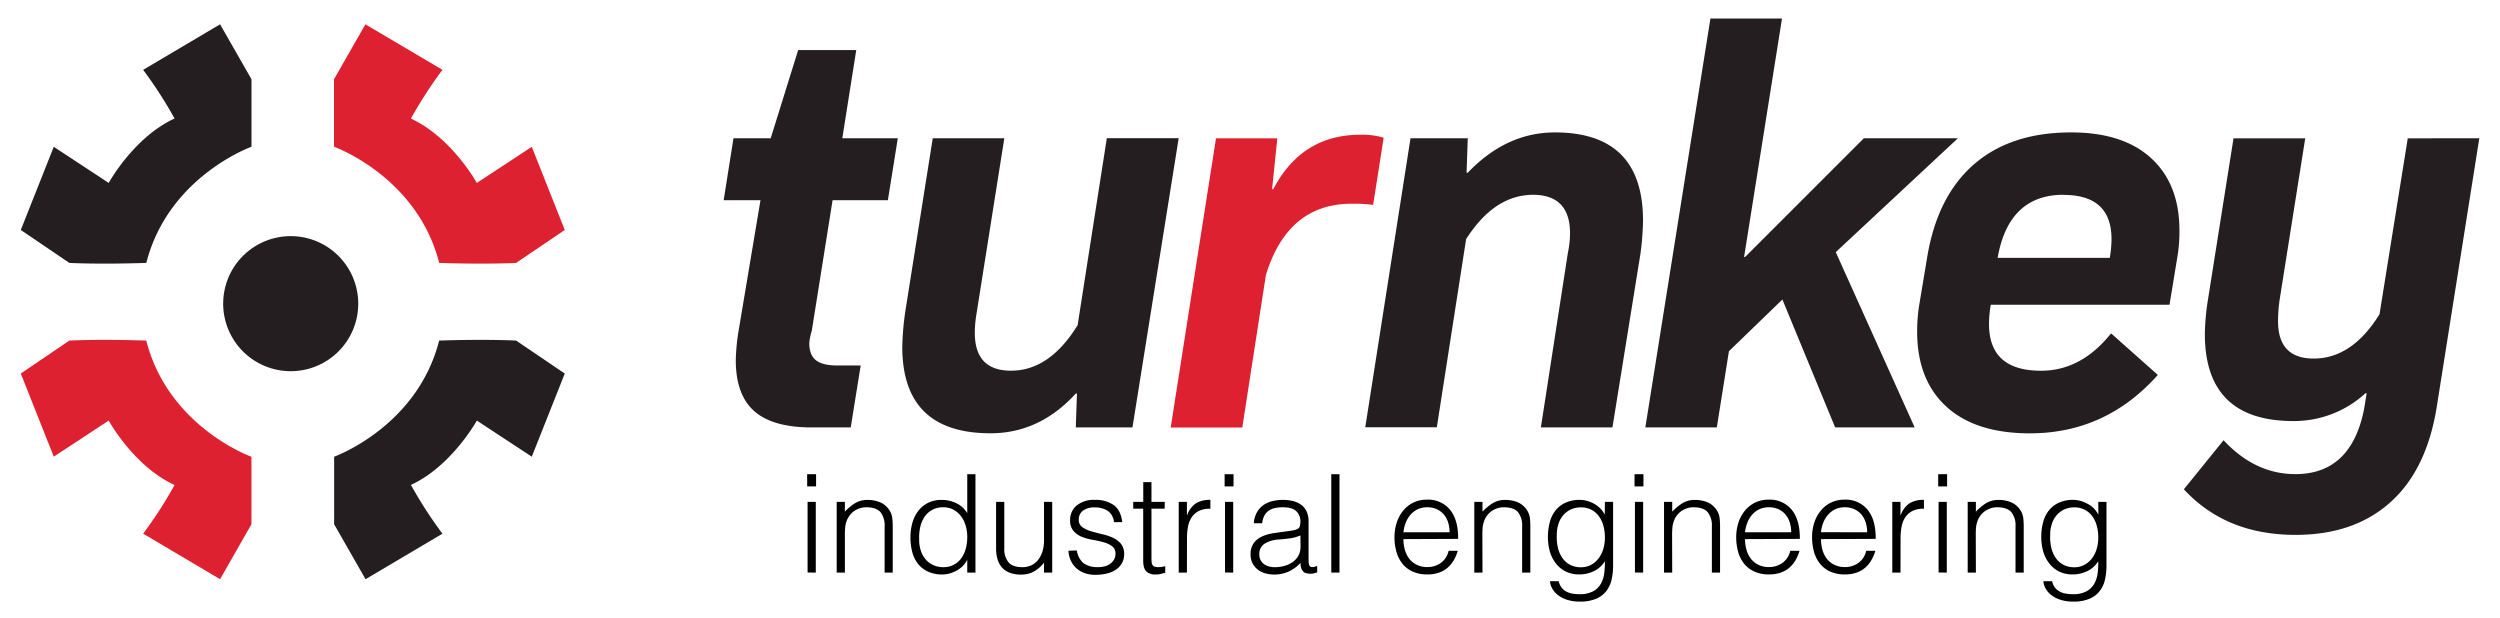
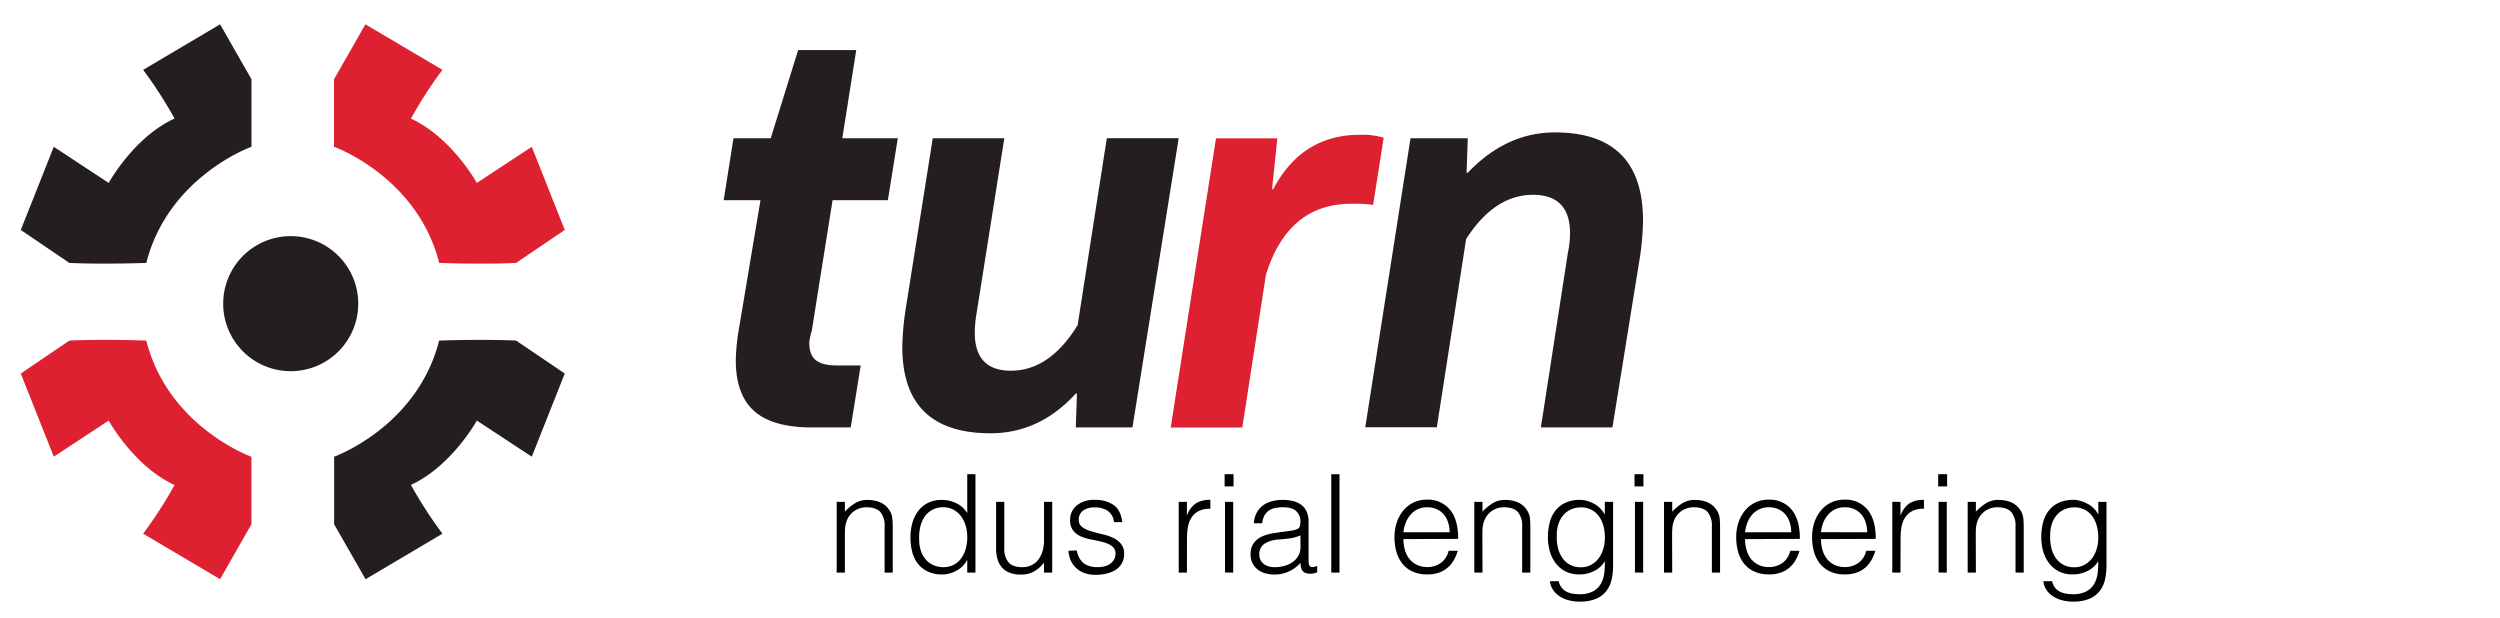
<svg xmlns="http://www.w3.org/2000/svg" id="Layer_1" data-name="Layer 1" viewBox="0 0 841.89 208.28">
  <defs>
    <style>.cls-1{fill:#241e20;}.cls-2{fill:#dd2130;}</style>
  </defs>
  <path class="cls-1" d="M280.38,67.41l-7,43.94a20.45,20.45,0,0,0-.85,4.11c0,2.74.75,4.69,2.26,5.87s3.9,1.75,7.18,1.75h7.87l-3.35,20.86H273.35q-13.17,0-19.37-5.51t-6.2-17.11a68.86,68.86,0,0,1,1-10.24l7.32-43.67h-12.4L247,46.56h12.54l9.25-29.71h19.56l-4.7,29.71h18.69L299,67.41Z" />
  <path class="cls-1" d="M381.36,143.94H362.28l.39-11.41h-.39q-12.21,13.38-28.73,13.38-29.7,0-29.7-29.11a94.64,94.64,0,0,1,1-11.81l9.26-58.43h24.1l-9.35,59a40,40,0,0,0-.59,6.48q0,12.81,12.2,12.79,13,0,22.43-15.34l9.83-62.95h24.2Z" />
  <path class="cls-2" d="M458.08,45.38a24.78,24.78,0,0,1,7.88,1L462.41,69a49,49,0,0,0-7.28-.39q-21.44,0-28.83,24l-7.95,51.36H394.24l15.25-97.38h20.66l-1.77,17.12h.39Q438.4,45.37,458.08,45.38Z" />
  <path class="cls-1" d="M523.59,44.59q29.7,0,29.71,29.7a93.62,93.62,0,0,1-.88,11.23L543,143.93h-24.1L528,85.1a32.76,32.76,0,0,0,.72-6.5q0-12.94-12.4-13-13.08,0-22.6,14.93l-9.86,63.36h-24.1L475,46.56h19.28l-.4,11.6h.4Q507.26,44.6,523.59,44.59Z" />
-   <path class="cls-1" d="M644.78,143.94H618l-17.77-43.08-18,17.4-4.08,25.68H554.08L576,6.23h24.1L587.33,86.56l.39-.07,39.94-39.93h31.67L618.2,84.9Z" />
-   <path class="cls-1" d="M697.5,44.59q17.5,0,27,8.76t9.44,24.49a49.9,49.9,0,0,1-.79,9.24l-2.55,15.54h-60.2a39.17,39.17,0,0,0-.59,6.5q0,15.73,17.51,15.73,13.56,0,23.6-12.59l15.74,14q-17.52,19.67-43.09,19.67-18.28,0-28.12-9t-9.84-25.27a55.62,55.62,0,0,1,.78-9.45l2.56-15.34q3.35-20.67,15.74-31.48T697.5,44.59Zm-2.56,21q-18.5,0-22.23,21.25h37.77a39.16,39.16,0,0,0,.59-6.29Q711.07,65.65,694.94,65.64Z" />
-   <path class="cls-1" d="M834.92,46.56l-14.27,90.1q-3.35,21.43-15.65,32.46t-32,11q-23.41,0-37.57-15.35l13.37-16.52q10.6,11.4,24.17,11.41,18.86,0,23.17-22l.85-5.25h-.39a35.56,35.56,0,0,1-24.3,9.38q-29.8,0-29.8-29.31a77.83,77.83,0,0,1,1.05-11.6l8.6-54.3H776.3l-8.67,54.67a52.85,52.85,0,0,0-.49,6.9q0,12.59,12,12.6,12.95,0,22.18-14.94l9.51-59.23Z" />
  <path class="cls-1" d="M84.69,49.42s-28,10-35.42,39.12c-16.39.53-25.91,0-25.91,0L7,77.44l11.11-28,18.5,12.16S45,46.25,58.78,39.91A145.09,145.09,0,0,0,48.21,23.52L74.11,8.19l10.58,18.5Z" />
  <path class="cls-2" d="M112.48,49.42s28,10,35.42,39.12c16.38.53,25.9,0,25.9,0l16.39-11.1-11.11-28-18.5,12.16s-8.46-15.33-22.2-21.67A145.09,145.09,0,0,1,149,23.52L123.05,8.19l-10.57,18.5Z" />
  <path class="cls-1" d="M112.47,153.82s28-10,35.42-39.13c16.39-.53,25.91,0,25.91,0l16.39,11.1-11.11,28-18.5-12.16s-8.46,15.33-22.2,21.67A145.09,145.09,0,0,0,149,179.72l-25.9,15.33-10.58-18.51V153.82Z" />
  <path class="cls-2" d="M84.68,153.82s-28-10-35.42-39.13c-16.38-.53-25.9,0-25.9,0L7,125.79l11.11,28,18.5-12.16S45,157,58.78,163.33a145.09,145.09,0,0,1-10.57,16.39l25.9,15.33,10.57-18.51V153.82Z" />
  <path class="cls-1" d="M120.64,102.28A22.74,22.74,0,1,0,97.9,125,22.73,22.73,0,0,0,120.64,102.28Z" />
-   <path d="M271.82,163.79V159.7h3v4.09Zm.14,29V169h2.76v23.83Z" />
  <path d="M284.52,192.82h-2.76V169h2.76v3.31a17,17,0,0,1,3.42-2.85,7.86,7.86,0,0,1,4.26-1.11,11,11,0,0,1,4.09.76,7,7,0,0,1,3.18,2.65,6,6,0,0,1,1,2.64,23.55,23.55,0,0,1,.16,2.83v15.6H297.9V177.27a7.09,7.09,0,0,0-1.42-4.83c-1-1.08-2.53-1.61-4.74-1.61a6.78,6.78,0,0,0-2.35.39,7.47,7.47,0,0,0-1.91,1,7,7,0,0,0-1.45,1.48,7.27,7.27,0,0,0-.92,1.74,9.06,9.06,0,0,0-.5,2.21c-.06.71-.09,1.47-.09,2.3Z" />
  <path d="M325.73,159.7h2.76v33.12h-2.76v-4.19h-.09a7.45,7.45,0,0,1-1.54,2.09,9.42,9.42,0,0,1-2.07,1.5,11.44,11.44,0,0,1-2.32.92,9.22,9.22,0,0,1-2.35.32,11.27,11.27,0,0,1-4.92-1,9.17,9.17,0,0,1-3.34-2.64,10.91,10.91,0,0,1-1.91-4,19.4,19.4,0,0,1-.59-4.92,17.69,17.69,0,0,1,.64-4.79,11.94,11.94,0,0,1,1.95-4,9.71,9.71,0,0,1,3.32-2.76,10.1,10.1,0,0,1,4.71-1,11,11,0,0,1,4.86,1.13,8.53,8.53,0,0,1,3.65,3.34Zm0,21.11a13.06,13.06,0,0,0-.55-3.84,10.09,10.09,0,0,0-1.59-3.18,7.85,7.85,0,0,0-2.53-2.16,7.06,7.06,0,0,0-3.38-.8,7.63,7.63,0,0,0-3.72.85,7.28,7.28,0,0,0-2.58,2.32,10,10,0,0,0-1.47,3.43,15.44,15.44,0,0,0-.37,4.21,11.84,11.84,0,0,0,.62,4,8.54,8.54,0,0,0,1.73,2.92,7.2,7.2,0,0,0,2.57,1.81,8.11,8.11,0,0,0,3.22.63,7.43,7.43,0,0,0,3.45-.79,7.17,7.17,0,0,0,2.53-2.14,9.54,9.54,0,0,0,1.54-3.22A14.37,14.37,0,0,0,325.73,180.81Z" />
  <path d="M351.58,169h2.76v23.83h-2.76V189.5c-.36.43-.78.88-1.24,1.34a9.19,9.19,0,0,1-1.59,1.26,8.6,8.6,0,0,1-2.09,1,8.93,8.93,0,0,1-2.76.39,10.38,10.38,0,0,1-4-.67,6.51,6.51,0,0,1-2.6-1.86,7.41,7.41,0,0,1-1.42-2.78,12.75,12.75,0,0,1-.44-3.48V169h2.76v15.64a7,7,0,0,0,1.42,4.71Q341,191,344.32,191a6.94,6.94,0,0,0,3.06-.67,6.51,6.51,0,0,0,2.27-1.86,8.82,8.82,0,0,0,1.43-2.86,12.25,12.25,0,0,0,.5-3.63Z" />
  <path d="M362.62,185.36a7,7,0,0,0,2.33,4.35,7.88,7.88,0,0,0,4.8,1.27,8.51,8.51,0,0,0,2.63-.37,5.38,5.38,0,0,0,1.81-1,4.19,4.19,0,0,0,1.08-1.4,3.83,3.83,0,0,0,.37-1.66,3,3,0,0,0-1.13-2.6,8.39,8.39,0,0,0-2.82-1.33,35.15,35.15,0,0,0-3.68-.83,17.9,17.9,0,0,1-3.68-1,7.4,7.4,0,0,1-2.83-2,5.31,5.31,0,0,1-1.13-3.64,6.24,6.24,0,0,1,2.18-4.9,9.13,9.13,0,0,1,6.19-1.91,10.56,10.56,0,0,1,6.28,1.73q2.42,1.73,2.92,5.77h-2.8A5.2,5.2,0,0,0,373,172a7.8,7.8,0,0,0-4.34-1.12,6.22,6.22,0,0,0-4,1.12,3.67,3.67,0,0,0-1.38,3,2.88,2.88,0,0,0,1.13,2.46,9,9,0,0,0,2.83,1.38c1.13.36,2.36.67,3.68,1a17.59,17.59,0,0,1,3.68,1.17,8,8,0,0,1,2.83,2.05,5.25,5.25,0,0,1,1.13,3.58,6.09,6.09,0,0,1-.74,3,6.47,6.47,0,0,1-2,2.18,9.47,9.47,0,0,1-3.06,1.31,16.3,16.3,0,0,1-3.89.44,10.6,10.6,0,0,1-3.75-.62,8.09,8.09,0,0,1-2.78-1.73,7.86,7.86,0,0,1-1.8-2.57,9,9,0,0,1-.73-3.18Z" />
-   <path d="M392.39,192.91c-.34.06-.79.17-1.34.32a7,7,0,0,1-1.84.23,4.38,4.38,0,0,1-3.15-1c-.72-.69-1.08-1.92-1.08-3.7V171.29h-3.36V169H385v-6.63h2.76V169h4.46v2.3h-4.46v16.33c0,.58,0,1.09.05,1.52a2.52,2.52,0,0,0,.27,1.05,1.28,1.28,0,0,0,.71.6,4.06,4.06,0,0,0,1.36.19,6.24,6.24,0,0,0,1.13-.1,10.77,10.77,0,0,0,1.13-.23Z" />
  <path d="M399.7,192.82h-2.76V169h2.76v4.46h.09a8,8,0,0,1,3-4,9,9,0,0,1,4.81-1.13v3a8.08,8.08,0,0,0-3.87.74,6.29,6.29,0,0,0-2.41,2.12,8.36,8.36,0,0,0-1.25,3.15,20.24,20.24,0,0,0-.34,3.79Z" />
  <path d="M412.4,163.79V159.7h3v4.09Zm.13,29V169h2.76v23.83Z" />
  <path d="M433.28,178.92q.78-.09,1.86-.27a6.71,6.71,0,0,0,1.77-.51,1.43,1.43,0,0,0,.85-1.08,6.61,6.61,0,0,0,.16-1.4,4.74,4.74,0,0,0-1.35-3.48c-.91-.9-2.43-1.35-4.58-1.35a12.6,12.6,0,0,0-2.62.25,5.7,5.7,0,0,0-2.09.87,5,5,0,0,0-1.48,1.66,7.26,7.26,0,0,0-.76,2.6h-2.8a8.39,8.39,0,0,1,1-3.61,7.31,7.31,0,0,1,2.13-2.44,8.89,8.89,0,0,1,3-1.38,14.92,14.92,0,0,1,3.66-.44,14.17,14.17,0,0,1,3.38.39,7.94,7.94,0,0,1,2.76,1.25,5.76,5.76,0,0,1,1.84,2.27,8.31,8.31,0,0,1,.66,3.5v13c0,1.08.2,1.76.58,2.05s1.16.22,2.32-.21v2.16l-.94.28a4.34,4.34,0,0,1-1.22.18,5.61,5.61,0,0,1-1.24-.13,2.24,2.24,0,0,1-1.11-.44,2.82,2.82,0,0,1-.66-.83,3.31,3.31,0,0,1-.35-1.06,7.86,7.86,0,0,1-.09-1.22,12.12,12.12,0,0,1-4,2.95,11.84,11.84,0,0,1-4.88,1,11.16,11.16,0,0,1-3-.41,7.31,7.31,0,0,1-2.55-1.29,6.47,6.47,0,0,1-1.75-2.14,6.55,6.55,0,0,1-.65-3q0-6.08,8.33-7.18Zm4.64,1.38a13.33,13.33,0,0,1-3.54,1c-1.19.15-2.39.28-3.59.37a10.16,10.16,0,0,0-4.94,1.42,4.1,4.1,0,0,0-1.77,3.64,3.88,3.88,0,0,0,.44,1.91,4,4,0,0,0,1.15,1.33,4.84,4.84,0,0,0,1.65.78,7.33,7.33,0,0,0,1.91.26,12.37,12.37,0,0,0,3.22-.42,8.71,8.71,0,0,0,2.78-1.26,6.38,6.38,0,0,0,2-2.17,6.21,6.21,0,0,0,.73-3.1Z" />
  <path d="M448.32,192.82V159.7h2.76v33.12Z" />
  <path d="M472.61,181.55a13.19,13.19,0,0,0,.5,3.65,8.85,8.85,0,0,0,1.5,3,7.17,7.17,0,0,0,2.51,2,7.76,7.76,0,0,0,3.49.76,7.63,7.63,0,0,0,4.65-1.43,6.85,6.85,0,0,0,2.57-4.05h3.09a14.86,14.86,0,0,1-1.34,3.15,9.57,9.57,0,0,1-2.07,2.53,9,9,0,0,1-2.94,1.68,12,12,0,0,1-4,.6,11.46,11.46,0,0,1-4.92-1,9.13,9.13,0,0,1-3.4-2.64,11.17,11.17,0,0,1-2-4,17.91,17.91,0,0,1-.65-4.9,15.84,15.84,0,0,1,.76-4.92,12.72,12.72,0,0,1,2.16-4,10.12,10.12,0,0,1,3.43-2.72,10.33,10.33,0,0,1,4.6-1,9.52,9.52,0,0,1,7.73,3.38q2.81,3.39,2.76,9.83Zm15.55-2.3a10.64,10.64,0,0,0-.49-3.29,7.6,7.6,0,0,0-1.42-2.67,6.91,6.91,0,0,0-2.37-1.8,7.7,7.7,0,0,0-3.27-.66,7.22,7.22,0,0,0-3.24.69,7.36,7.36,0,0,0-2.39,1.84,9.09,9.09,0,0,0-1.59,2.67,12.14,12.14,0,0,0-.78,3.22Z" />
  <path d="M499.24,192.82h-2.76V169h2.76v3.31a17.35,17.35,0,0,1,3.43-2.85,7.85,7.85,0,0,1,4.25-1.11,11,11,0,0,1,4.1.76,7,7,0,0,1,3.17,2.65,6,6,0,0,1,1,2.64,25.82,25.82,0,0,1,.16,2.83v15.6h-2.76V177.27a7.09,7.09,0,0,0-1.43-4.83c-.95-1.08-2.53-1.61-4.74-1.61a6.72,6.72,0,0,0-2.34.39,7.3,7.3,0,0,0-1.91,1,6.78,6.78,0,0,0-1.45,1.48,6.62,6.62,0,0,0-.92,1.74,8.66,8.66,0,0,0-.51,2.21c-.06.71-.09,1.47-.09,2.3Z" />
  <path d="M540.46,169h2.76v21.53a20.59,20.59,0,0,1-.49,4.57,9.74,9.74,0,0,1-1.72,3.84,8.61,8.61,0,0,1-3.4,2.65,13.49,13.49,0,0,1-5.57,1,13.69,13.69,0,0,1-4.51-.67,9.57,9.57,0,0,1-3.08-1.68,7.28,7.28,0,0,1-1.82-2.23,5.8,5.8,0,0,1-.67-2.28h2.95a5.42,5.42,0,0,0,1,2.19,5,5,0,0,0,1.63,1.33,7,7,0,0,0,2.1.67,15.35,15.35,0,0,0,2.39.18,9.18,9.18,0,0,0,4.51-1,6.65,6.65,0,0,0,2.57-2.53,9.63,9.63,0,0,0,1.13-3.54,27.06,27.06,0,0,0,.21-4.05,8.54,8.54,0,0,1-3.66,3.33,11,11,0,0,1-4.85,1.13,10.17,10.17,0,0,1-4.72-1,9.68,9.68,0,0,1-3.31-2.76,12,12,0,0,1-2-4,18,18,0,0,1-.64-4.78,19.53,19.53,0,0,1,.6-4.93,10.75,10.75,0,0,1,1.91-4,9.15,9.15,0,0,1,3.33-2.64,11.42,11.42,0,0,1,4.92-1,8.82,8.82,0,0,1,2.35.33,10.68,10.68,0,0,1,2.32.92,8.65,8.65,0,0,1,2.07,1.51,8.37,8.37,0,0,1,1.55,2.07h.09Zm0,12a14.75,14.75,0,0,0-.53-4,9.82,9.82,0,0,0-1.54-3.22,7.26,7.26,0,0,0-2.53-2.14,7.46,7.46,0,0,0-3.45-.78,8.07,8.07,0,0,0-3.22.62,7.36,7.36,0,0,0-2.58,1.82,8.43,8.43,0,0,0-1.72,2.92,11.54,11.54,0,0,0-.63,4,15.81,15.81,0,0,0,.37,4.2,10,10,0,0,0,1.48,3.43,7.24,7.24,0,0,0,2.57,2.32,7.64,7.64,0,0,0,3.73.86,7,7,0,0,0,3.38-.81,8,8,0,0,0,2.53-2.16,10,10,0,0,0,1.59-3.18A13.4,13.4,0,0,0,540.46,181Z" />
  <path d="M550.44,163.79V159.7h3v4.09Zm.14,29V169h2.76v23.83Z" />
  <path d="M563.13,192.82h-2.76V169h2.76v3.31a17.35,17.35,0,0,1,3.43-2.85,7.86,7.86,0,0,1,4.26-1.11,11,11,0,0,1,4.09.76,6.94,6.94,0,0,1,3.17,2.65,5.9,5.9,0,0,1,1,2.64,23.55,23.55,0,0,1,.16,2.83v15.6h-2.76V177.27a7.09,7.09,0,0,0-1.43-4.83c-1-1.08-2.53-1.61-4.73-1.61a6.78,6.78,0,0,0-2.35.39,7.3,7.3,0,0,0-1.91,1,6.78,6.78,0,0,0-1.45,1.48,6.93,6.93,0,0,0-.92,1.74,9.06,9.06,0,0,0-.5,2.21c-.06.71-.1,1.47-.1,2.3Z" />
  <path d="M587.65,181.55a12.83,12.83,0,0,0,.51,3.65,8.83,8.83,0,0,0,1.49,3,7.26,7.26,0,0,0,2.51,2,7.8,7.8,0,0,0,3.5.76,7.6,7.6,0,0,0,4.64-1.43,6.86,6.86,0,0,0,2.58-4.05H606a14.84,14.84,0,0,1-1.33,3.15,10,10,0,0,1-2.07,2.53,9,9,0,0,1-2.95,1.68,11.84,11.84,0,0,1-4,.6,11.47,11.47,0,0,1-4.93-1,9.21,9.21,0,0,1-3.4-2.64,11.17,11.17,0,0,1-2-4,17.92,17.92,0,0,1-.64-4.9,15.55,15.55,0,0,1,.76-4.92,12.33,12.33,0,0,1,2.16-4,10,10,0,0,1,3.43-2.72,10.33,10.33,0,0,1,4.6-1,9.5,9.5,0,0,1,7.72,3.38q2.8,3.39,2.76,9.83Zm15.55-2.3a11,11,0,0,0-.48-3.29,7.61,7.61,0,0,0-1.43-2.67,6.91,6.91,0,0,0-2.37-1.8,7.69,7.69,0,0,0-3.26-.66,7.29,7.29,0,0,0-3.25.69,7.47,7.47,0,0,0-2.39,1.84,9.09,9.09,0,0,0-1.59,2.67,12.54,12.54,0,0,0-.78,3.22Z" />
  <path d="M613.23,181.55a13.19,13.19,0,0,0,.5,3.65,8.85,8.85,0,0,0,1.5,3,7.17,7.17,0,0,0,2.51,2,7.76,7.76,0,0,0,3.49.76,7.63,7.63,0,0,0,4.65-1.43,6.86,6.86,0,0,0,2.58-4.05h3.08a14.86,14.86,0,0,1-1.34,3.15,9.57,9.57,0,0,1-2.07,2.53,9,9,0,0,1-2.94,1.68,11.9,11.9,0,0,1-4,.6,11.46,11.46,0,0,1-4.92-1,9.21,9.21,0,0,1-3.4-2.64,11.17,11.17,0,0,1-2-4,17.92,17.92,0,0,1-.64-4.9,15.84,15.84,0,0,1,.75-4.92,12.55,12.55,0,0,1,2.17-4,10,10,0,0,1,3.42-2.72,10.33,10.33,0,0,1,4.6-1,9.52,9.52,0,0,1,7.73,3.38q2.81,3.39,2.76,9.83Zm15.55-2.3a10.64,10.64,0,0,0-.49-3.29,7.6,7.6,0,0,0-1.42-2.67,6.91,6.91,0,0,0-2.37-1.8,7.7,7.7,0,0,0-3.27-.66,7.25,7.25,0,0,0-3.24.69,7.36,7.36,0,0,0-2.39,1.84A9.09,9.09,0,0,0,614,176a12.14,12.14,0,0,0-.78,3.22Z" />
  <path d="M640,192.82h-2.76V169H640v4.46h.09a8,8,0,0,1,3-4,9,9,0,0,1,4.81-1.13v3a8.08,8.08,0,0,0-3.87.74,6.29,6.29,0,0,0-2.41,2.12,8.53,8.53,0,0,0-1.25,3.15,21.12,21.12,0,0,0-.34,3.79Z" />
  <path d="M652.7,163.79V159.7h3v4.09Zm.13,29V169h2.76v23.83Z" />
  <path d="M665.39,192.82h-2.76V169h2.76v3.31a17.35,17.35,0,0,1,3.43-2.85,7.85,7.85,0,0,1,4.25-1.11,11,11,0,0,1,4.1.76,7,7,0,0,1,3.17,2.65,6,6,0,0,1,1,2.64,25.82,25.82,0,0,1,.16,2.83v15.6h-2.76V177.27a7.09,7.09,0,0,0-1.43-4.83c-1-1.08-2.53-1.61-4.74-1.61a6.68,6.68,0,0,0-2.34.39,7.3,7.3,0,0,0-1.91,1,6.78,6.78,0,0,0-1.45,1.48,6.62,6.62,0,0,0-.92,1.74,8.66,8.66,0,0,0-.51,2.21c-.06.71-.09,1.47-.09,2.3Z" />
  <path d="M706.61,169h2.76v21.53a20.59,20.59,0,0,1-.49,4.57,9.74,9.74,0,0,1-1.72,3.84,8.61,8.61,0,0,1-3.4,2.65,13.49,13.49,0,0,1-5.57,1,13.69,13.69,0,0,1-4.51-.67,9.57,9.57,0,0,1-3.08-1.68,7.28,7.28,0,0,1-1.82-2.23,5.61,5.61,0,0,1-.66-2.28h2.94a5.42,5.42,0,0,0,1,2.19,5.06,5.06,0,0,0,1.63,1.33,7,7,0,0,0,2.1.67,15.35,15.35,0,0,0,2.39.18,9.18,9.18,0,0,0,4.51-1,6.65,6.65,0,0,0,2.57-2.53,9.63,9.63,0,0,0,1.13-3.54,27.06,27.06,0,0,0,.21-4.05,8.54,8.54,0,0,1-3.66,3.33,11,11,0,0,1-4.85,1.13,10.17,10.17,0,0,1-4.72-1,9.68,9.68,0,0,1-3.31-2.76,11.76,11.76,0,0,1-2-4,17.62,17.62,0,0,1-.65-4.78,19.53,19.53,0,0,1,.6-4.93,10.75,10.75,0,0,1,1.91-4,9.15,9.15,0,0,1,3.33-2.64,11.43,11.43,0,0,1,4.93-1,8.81,8.81,0,0,1,2.34.33,10.68,10.68,0,0,1,2.32.92A8.46,8.46,0,0,1,705,171.1a8.37,8.37,0,0,1,1.55,2.07h.09Zm0,12a14.75,14.75,0,0,0-.53-4,9.82,9.82,0,0,0-1.54-3.22,7.26,7.26,0,0,0-2.53-2.14,7.43,7.43,0,0,0-3.45-.78,8.07,8.07,0,0,0-3.22.62,7.36,7.36,0,0,0-2.58,1.82,8.43,8.43,0,0,0-1.72,2.92,11.55,11.55,0,0,0-.62,4,15.41,15.41,0,0,0,.36,4.2,10,10,0,0,0,1.48,3.43,7.24,7.24,0,0,0,2.57,2.32,7.67,7.67,0,0,0,3.73.86,7,7,0,0,0,3.38-.81,8,8,0,0,0,2.53-2.16,10,10,0,0,0,1.59-3.18A13.4,13.4,0,0,0,706.61,181Z" />
</svg>